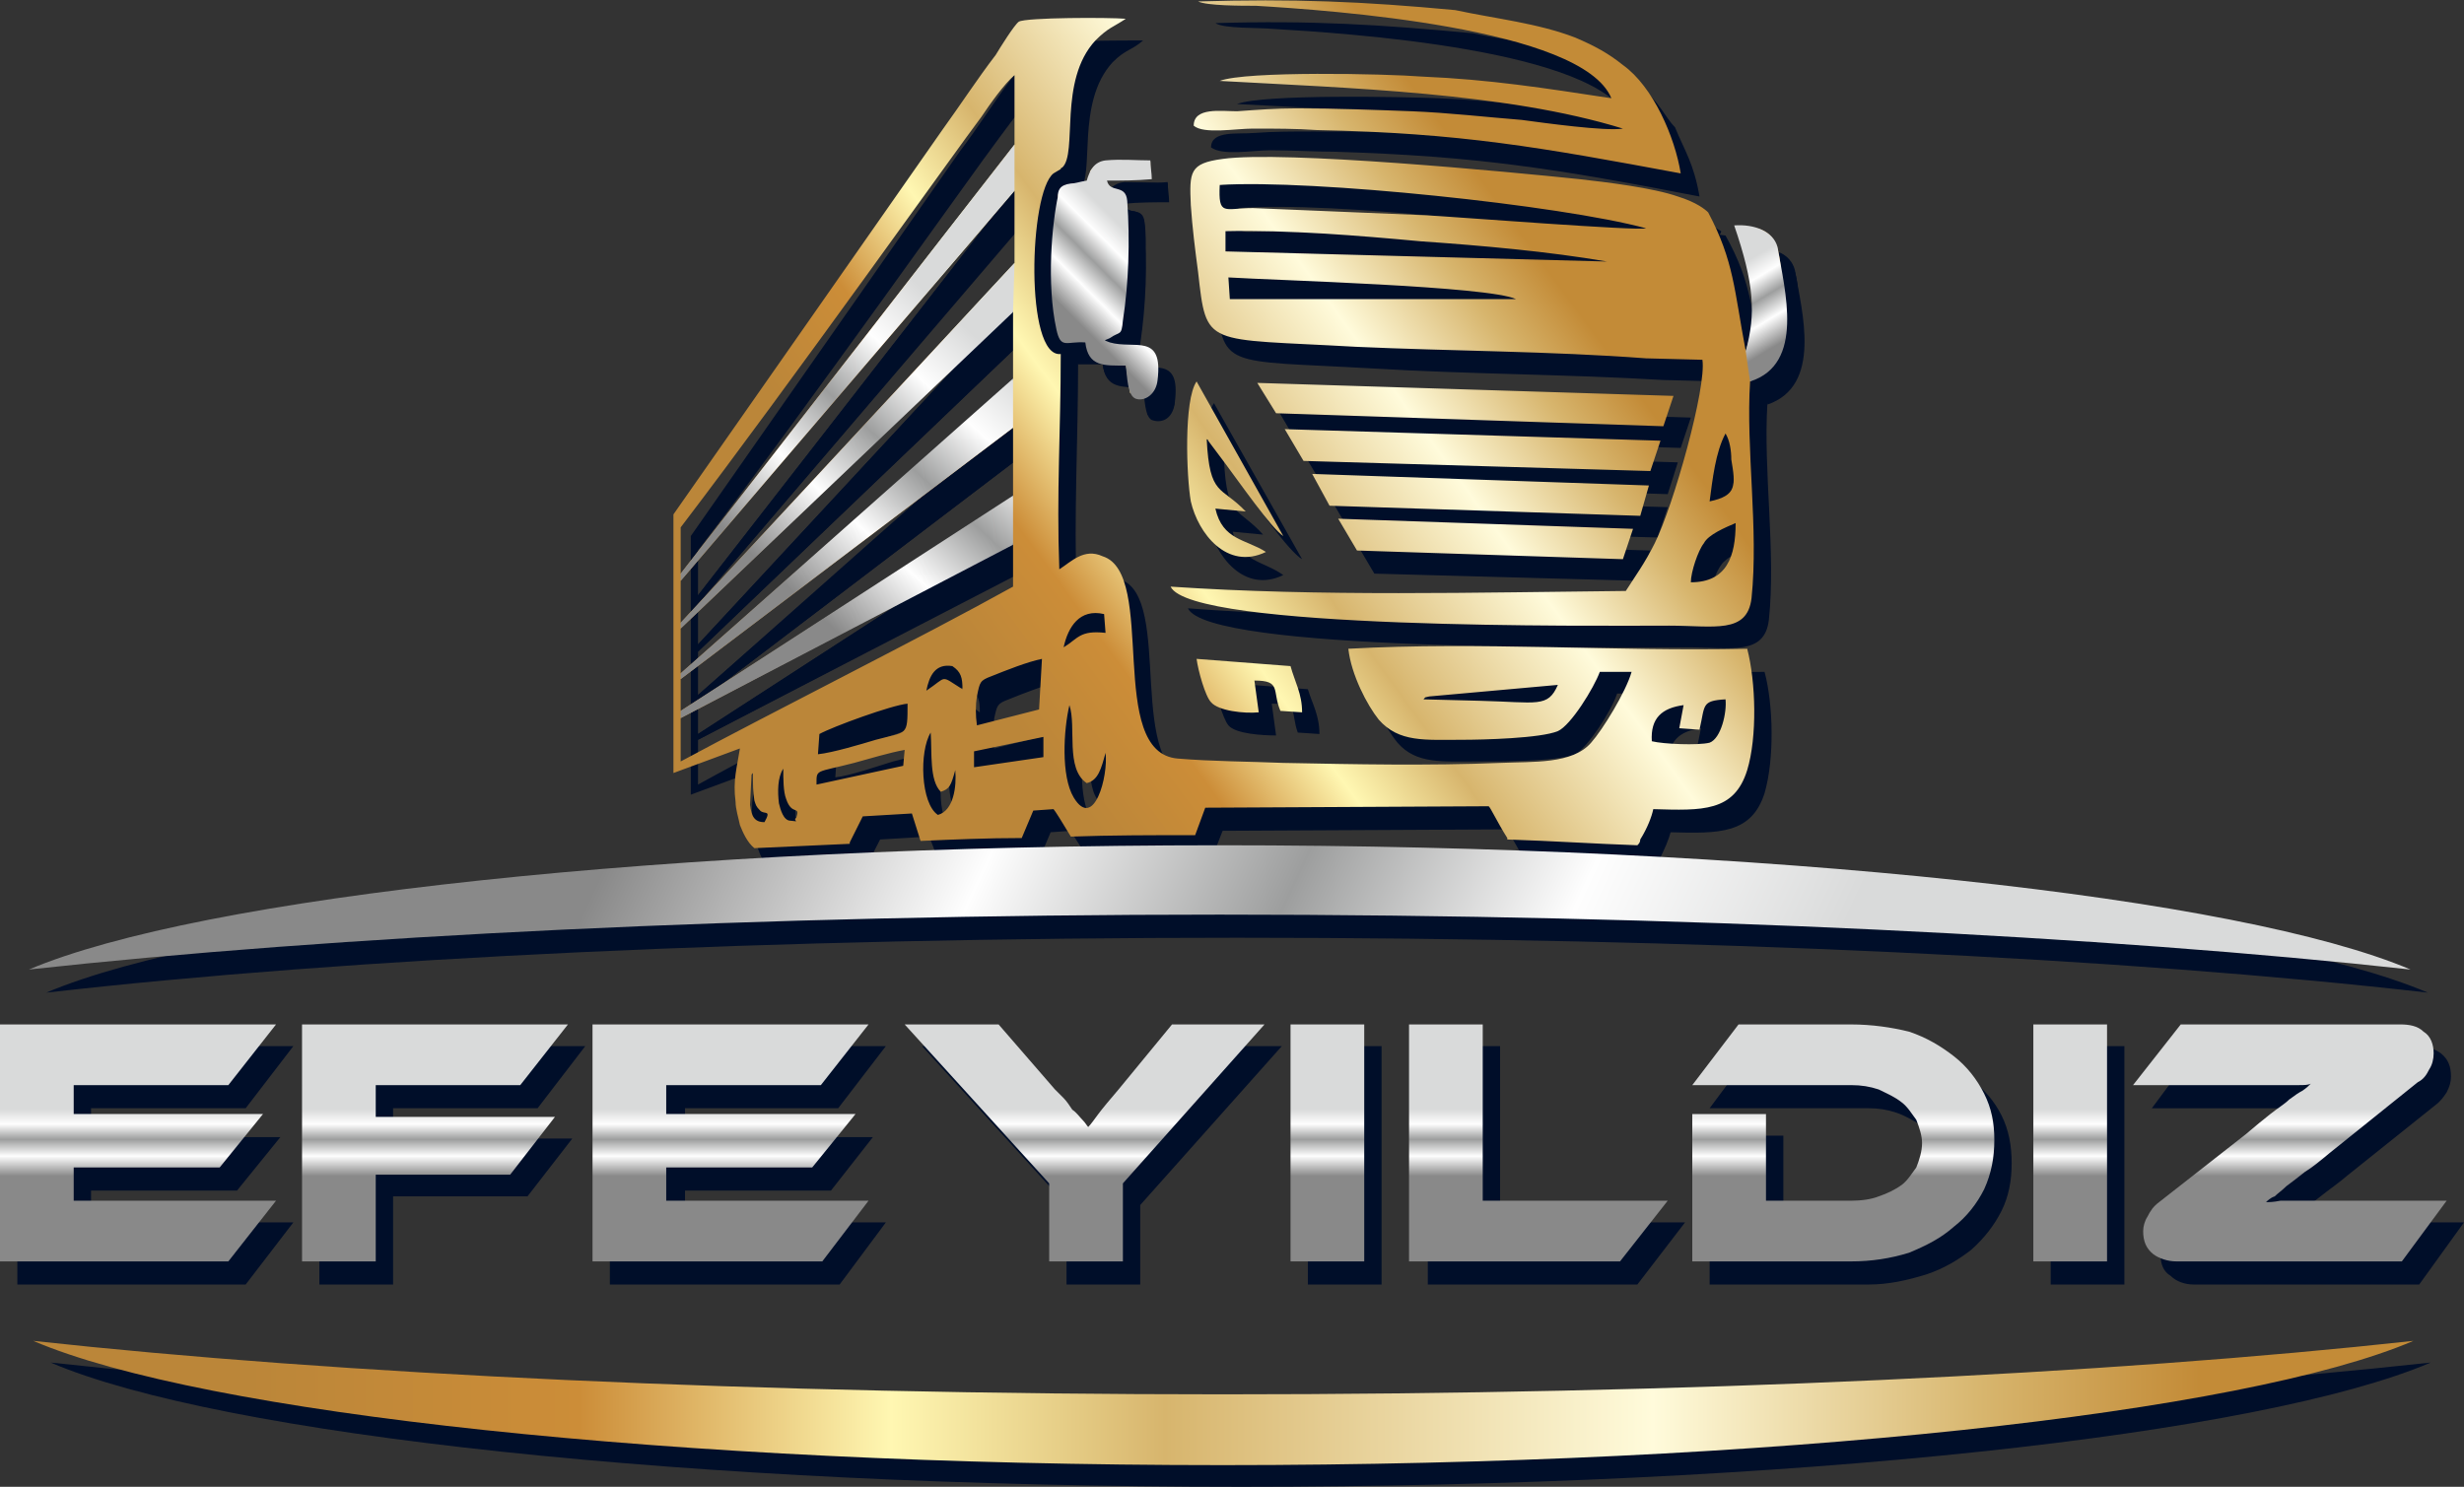
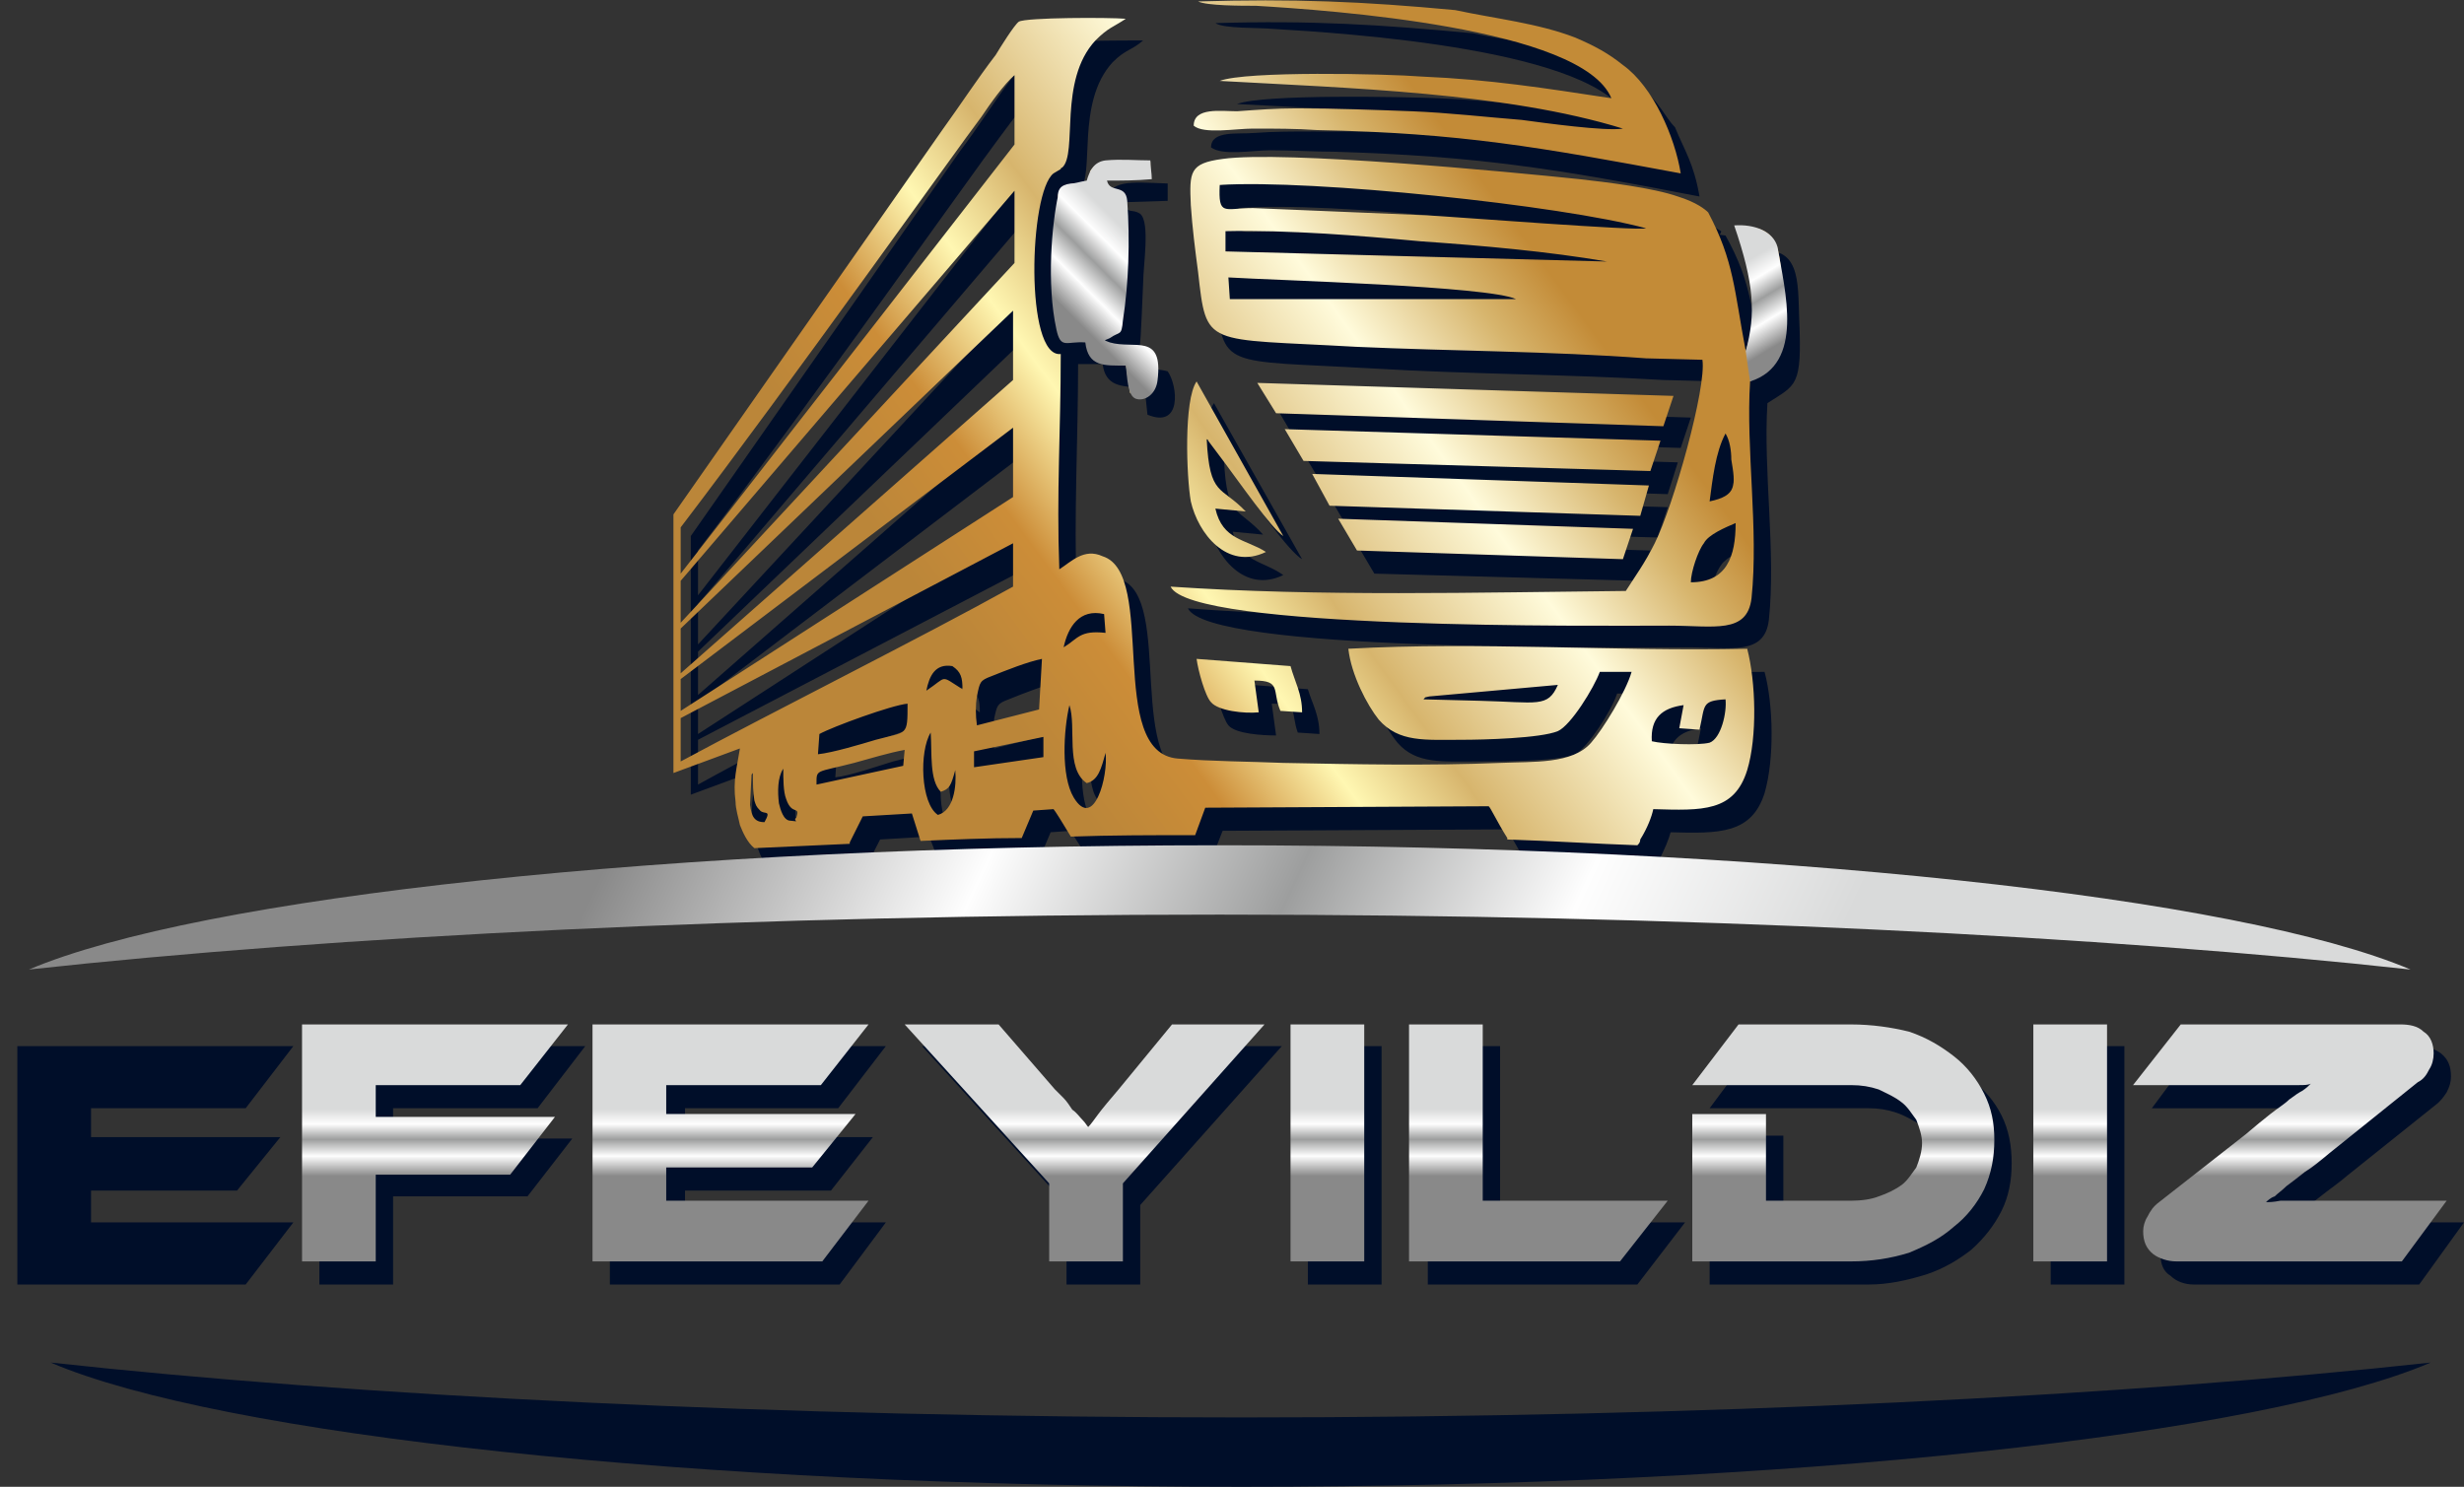
<svg xmlns="http://www.w3.org/2000/svg" xmlns:xlink="http://www.w3.org/1999/xlink" fill-rule="evenodd" clip-rule="evenodd" image-rendering="optimizeQuality" shape-rendering="geometricPrecision" text-rendering="geometricPrecision" viewBox="0 0 1705 1029">
  <rect x="0" y="0" width="1705" height="1029" fill="#333333" stroke="none" />
  <defs />
  <defs>
    <linearGradient id="id0" x1="170.84" x2="1522.07" y1="970.54" y2="970.54" gradientUnits="userSpaceOnUse">
      <stop offset="0" stop-color="#bb8639" />
      <stop offset=".17" stop-color="#cc8d38" />
      <stop offset=".33" stop-color="#fff7b2" />
      <stop offset=".47" stop-color="#d7b56d" />
      <stop offset=".72" stop-color="#fffbdb" />
      <stop offset=".89" stop-color="#d7b56d" />
      <stop offset="1" stop-color="#c38b37" />
    </linearGradient>
    <linearGradient id="id1" x1="300.8" x2="300.8" y1="813.9" y2="767.83" gradientUnits="userSpaceOnUse">
      <stop offset="0" stop-color="#898989" />
      <stop offset=".3" stop-color="#fefefe" />
      <stop offset=".55" stop-color="#9d9e9e" />
      <stop offset=".78" stop-color="#fefefe" />
      <stop offset="1" stop-color="#d9dada" />
    </linearGradient>
    <linearGradient id="id2" x1="1584.69" x2="1584.69" y1="813.9" y2="767.83" gradientUnits="userSpaceOnUse" xlink:href="#id1" />
    <linearGradient id="id3" x1="514.05" x2="658.74" y1="378.19" y2="218.16" gradientUnits="userSpaceOnUse" xlink:href="#id1" />
    <linearGradient id="id4" x1="95.55" x2="95.55" y1="813.9" y2="767.83" gradientUnits="userSpaceOnUse" xlink:href="#id1" />
    <linearGradient id="id5" x1="1432.07" x2="1432.07" y1="813.9" y2="767.83" gradientUnits="userSpaceOnUse" xlink:href="#id1" />
    <linearGradient id="id6" x1="1275.4" x2="1275.4" y1="813.9" y2="767.83" gradientUnits="userSpaceOnUse" xlink:href="#id1" />
    <linearGradient id="id7" x1="655.11" x2="1044.65" y1="436.24" y2="150.7" gradientUnits="userSpaceOnUse" xlink:href="#id0" />
    <linearGradient id="id8" x1="750.28" x2="750.28" y1="813.9" y2="767.83" gradientUnits="userSpaceOnUse" xlink:href="#id1" />
    <linearGradient id="id9" x1="1064.62" x2="1064.62" y1="813.9" y2="767.83" gradientUnits="userSpaceOnUse" xlink:href="#id1" />
    <linearGradient id="id10" x1="505.81" x2="505.81" y1="813.9" y2="767.83" gradientUnits="userSpaceOnUse" xlink:href="#id1" />
    <linearGradient id="id11" x1="740.56" x2="788.54" y1="217.53" y2="169.3" gradientUnits="userSpaceOnUse" xlink:href="#id1" />
    <linearGradient id="id12" x1="483.19" x2="1204.67" y1="460.32" y2="796.02" gradientUnits="userSpaceOnUse" xlink:href="#id1" />
    <linearGradient id="id13" x1="1234.09" x2="1203.16" y1="236.12" y2="184.34" gradientUnits="userSpaceOnUse" xlink:href="#id1" />
    <linearGradient id="id14" x1="918.27" x2="918.27" y1="813.9" y2="767.83" gradientUnits="userSpaceOnUse" xlink:href="#id1" />
    <style>.fil0{fill:#000e29}</style>
  </defs>
  <path d="M483 543c65-36 168-87 230-121v-30L483 512v31zm-5-28V371l186-266c13-17 24-35 37-52 3-4 13-21 16-22 5-3 63-3 74-3-8 7-12 6-21 15-26 28-12 79-23 88 0 1-1 1-1 1l-5 4c-15 11-7 68-1 87 1-17 1-33 2-50 2-25-2-29 22-32 4-17 17-15 44-14v12l-31 1c4 9 6 4 12 8 7 6 2 36 2 48-3 69-1 41-15 55 10 6 21 3 32 6 7 10 10 40-14 30l-2-19c-17 0-27-1-29-16h-17c0 52-3 105-1 157 8-4 18-14 30-8 38 12 2 135 52 139 24 2 49 3 73 3 50 1 101 2 150 1 23-1 51 1 63-14 8-9 24-35 28-50h-22c-4 12-20 37-29 42-12 5-52 5-66 5-26 0-44 2-57-13-9-11-20-32-22-49 91-5 185 1 276 0 6 22 7 60 0 84-9 28-31 28-65 27-1 4-4 12-9 21 0 1-1 3-2 4-29-2-59-3-90-4v-1c-6-12-12-22-13-22l-196 1-7 18c-29 1-58 1-86 1-6-9-11-17-12-19l-14 1-8 19c-24 1-47 1-69 2l-7-18-34 2c-1 2-5 10-9 17v1c-23 1-45 2-66 3-5-3-8-10-10-16-1-5-3-10-3-16-2-15 1-23 3-37l-46 17v-35zm5-7l230-149v-51 3L483 486v22zm0-27l230-202 1-56-1 8-230 220v30zm0-35l231-249v-50L483 418v28zm0-34l231-297V67c-7 7-17 21-23 29-16 21-131 184-208 285v31zm400 97l-3-22c19 0 13 6 18 20l15 1c0-13-5-21-8-31l-65-5c1 7 6 25 10 30 5 6 24 7 33 7zm276-421c-7-7-11-18-24-28-9-7-19-13-33-18-26-11-55-13-83-19-64-6-112-9-178-7 6 4 30 3 40 4 50 3 226 14 246 63-45-7-84-13-131-15-25-1-122-3-140 4 89 5 198 7 279 33-12 1-55-5-70-6-25-3-51-5-76-6-27-2-53-2-80-2-14 0-27 0-41 1-11 1-30-2-30 10 8 6 29 2 41 2 15 0 30 1 44 1 100 3 155 12 253 31-4-23-10-31-17-48zM951 397l184 5 7-21-204-6 13 22zm-56-95l268 8 7-21-288-9 13 22zm19 32l240 8 7-22-260-8 13 22zm19 32l214 6 7-21-234-7 13 22zm-45 32c-14-10-30-9-35-30l21 2c-17-19-25-11-27-51 0 1 1 1 1 1l12 17c9 12 32 45 41 50l-61-108c-9 13-7 66-4 83 5 23 25 49 52 36zm263-135l39 1c3 20-20 101-33 127-7 14-13 23-19 33-103 1-213 5-316-3 14 30 294 27 345 27 31 0 54 6 57-19 5-47-4-103-1-150 20-13 24-11 22-58-1-27 1-52-31-47 3 17 20 41 6 85-8-43-7-62-26-96-7-1-3 0-3-3-7-4-7-5-18-9-17-6-50-10-68-12-47-5-205-19-247-14-23 3-23 9-22 32 1 16 3 31 5 47 6 52 4 45 109 51 66 4 135 4 201 8zm31 155c0-7 5-22 9-27 3-5 15-11 22-13 0 23-6 41-31 40zm13-55c2-15 4-35 11-47 3 5 4 12 4 18 3 17 4 25-15 29zM862 208c32 1 180 6 199 15l-198-1-1-14zm-2-33c43-1 92 4 135 7 43 4 88 7 129 14l-263-6-1-15zm139-11l-120-4c-20 0-24 5-22-16 63-5 235 13 294 30-5 1-133-9-152-10zM533 551c0 6 0 13 1 18 1 4 1 5 4 7 3 3 8 0 3 9-7-1-9-5-10-12l1-21 1-1zm21-3c0 7 0 15 2 21 4 12 10 4 7 12-3 3 4 3-4 2-5 0-7-7-8-12-1-8-1-18 3-23zm107 31c-12-8-13-44-5-56 1 13-1 33 7 41 6-2 7-5 10-15 1 11-1 28-12 30zm91-75c5 15-3 44 12 54 8-3 10-10 13-22 3 17-8 55-22 31-9-15-7-46-3-63zm-175 55c0-12-1-9 26-16 11-3 24-7 35-8l-1 10-60 14zm109-13v-11l48-9 1 13-49 7zm-108-8l1-14c10-5 50-20 61-22 0 24 0 19-22 25-10 3-30 10-40 11zm110-20c-1-7-1-14 0-21 2-9 2-10 10-13 10-4 25-10 35-12l-1 35-44 11zm-35-25c2-10 6-18 18-17 6 5 7 8 7 17-16-11-10-9-25 0zm95-30c3-14 11-26 28-22l1 13c-18-3-19 4-29 9zm426 56l14 1c5-16 1-20 18-21 1 10-3 28-11 30-8 3-32 2-40 0-1-16 7-23 22-25l-3 15zm-138-18l-39-2c2-1 0-1 4-2l89-8c-7 17-14 12-54 12zM203 846l-33 43H12V724h191l-33 43H63v20h131l-30 37H63v22zM405 724l-33 43H272v21h124l-31 40h-93v61h-51V724zM613 846l-32 43H422V724h191l-33 43H474v20h130l-29 37H474v22zM887 724l-98 110v55h-51v-55L638 724h65l40 46c1 1 3 3 5 6 2 2 4 4 6 7l7 7c2 3 3 4 4 6 2-3 4-6 7-10s8-9 14-16l37-46h64zM956 889h-51V724h51zM1166 846l-33 43H988V724h50v122zM1392 805c0 12-2 23-7 33s-12 19-21 27c-9 7-19 13-31 17-13 4-26 7-40 7h-110V786h51v60h59c7 0 14-1 20-3 6-1 11-4 15-8 4-3 8-7 10-12s4-10 4-16-2-11-4-16-6-9-10-13c-5-3-10-6-16-8s-12-3-19-3h-110l32-43h78c14 0 28 2 40 6s22 9 31 17c9 7 16 15 21 25s7 21 7 33zM1470 889h-51V724h51zM1674 889h-156c-6 0-12-2-16-6-5-3-7-8-7-15 0-4 1-7 3-11s4-7 8-9l60-48c7-5 13-10 18-14 4-3 9-7 12-9 4-3 7-5 9-7 3-2 5-3 6-4h-8c-3 1-7 1-11 1h-103l32-43h152c6 0 12 2 16 5 5 4 7 9 7 16 0 4-1 7-3 11-2 3-4 6-8 9l-60 48c-7 6-13 10-18 14s-9 7-13 10c-3 2-6 4-8 6-3 2-5 3-6 4h26c6 0 12 0 19-1h80l-31 43zM859 1029c381 0 706-36 823-86-210 23-501 38-823 38-323 0-614-15-824-38 117 50 442 86 824 86z" class="fil0" />
-   <path d="M856 601c382 0 706 36 824 86-210-24-502-38-824-38s-614 14-824 38c118-50 442-86 824-86zM483 481v5l230-175v-34L483 481zm0 27v4l230-119v-34L483 508zm231-393L483 412v6l231-270v-33zM483 446v5l230-220 1-34-231 249zM808 126c-10 1-20 0-30 0-9 1-12 7-14 14-5 1-8 2-11 2-7 1-8 5-9 10-3 39-9 67 2 100h17c2 17 13 16 28 16 1 7 1 22 7 23 7 2 14-2 15-13 4-33-16-20-33-26-4-1-4 0 0-3 7-5 8-1 9-11 4-27 5-55 3-84-1-12-12-4-14-13 10-1 20-1 31-1 0-4-1-10-1-14zM1213 172c13 40 14 60 7 86 1 7 2 15 3 22 38-13 24-64 19-93-3-12-16-16-29-15z" class="fil0" />
  <path fill="url(#id7)" d="M471 527c65-35 167-86 230-121v-30L471 497v30zm-5-28V356L652 90c13-18 24-35 37-52 3-5 13-21 16-23 5-3 63-3 74-2-9 6-12 6-21 15-26 28-12 78-23 88 0 0-1 0-1 1l-5 3c-17 13-20 128 5 125 0 53-3 96-1 149 8-5 17-15 30-9 38 12 2 136 52 140 24 2 49 2 73 3 50 1 101 2 150 0 23-1 50 1 63-14 8-9 24-35 28-49h-22c-4 11-20 37-29 41-12 5-52 6-66 6-26 0-44 2-58-14-8-10-19-31-21-49 91-5 185 2 276 0 6 23 7 61 0 84-9 29-31 28-65 27-1 5-4 13-9 21 0 2-1 3-2 4-29-1-59-3-90-4v-1c-7-11-12-22-13-22l-196 1-7 19c-29 0-58 0-86 1-6-10-11-18-12-19l-14 1-8 19c-24 0-47 1-70 2l-6-19-34 2-9 18v1c-23 1-45 2-66 3-5-4-8-11-10-16-1-5-3-11-3-16-2-15 1-24 3-37l-46 17v-36zm266-362c0-4 2-7 6-8-2 2-4 5-6 8zm22-18c6-10 19-8 42-7v11l-21 1c-5-3-11-5-16-5h-5zm28 121c4 0 9 0 13 1 8 10 11 40-13 31l-3-20h-13c6-2 11-6 16-12zM471 492l230-148v-52 4L471 470v22zm0-26l230-203v-55 7L471 435v31zm0-35l231-249v-50L471 402v29zm0-34l231-297V52c-7 6-17 20-23 29-16 21-131 183-208 284v32zm400 96l-3-22c19 0 12 7 18 21l15 1c0-13-5-21-8-32l-65-5c1 8 6 26 10 30 5 6 23 8 33 7zm252-448c-10-8-19-13-33-19-26-10-55-13-83-19-64-6-112-8-178-6 6 3 30 3 40 3 50 3 226 15 246 64-46-7-84-13-131-15-25-2-122-4-140 3 89 5 198 8 279 33-12 2-55-4-70-6-25-2-51-5-76-6-27-1-53-2-80-2-14 0-27 1-41 2-11 0-30-3-30 10 7 6 29 2 41 2 15 0 30 0 44 1 100 2 155 12 252 30-4-25-19-60-40-75zM939 381l184 6 7-21-204-7 13 22zm-56-95l268 9 7-21-288-9 13 21zm19 33l240 7 7-21-260-8 13 22zm18 31l215 7 6-21-233-8 12 22zm-44 32c-14-9-30-8-35-30l21 2c-17-18-25-10-27-50 0 0 1 0 1 1l12 16c9 12 32 45 40 50l-60-107c-9 13-7 66-4 83 5 22 25 48 52 35zm263-134l39 1c3 19-20 101-33 127-7 14-13 22-20 33-102 1-212 4-315-3 14 30 294 27 345 27 31 0 54 6 57-19 5-48-4-103-1-150 20-14 24-12 22-59-1-26 1-52-31-47 3 18 20 42 6 85-8-42-8-62-26-96-2-2-8-7-21-11-17-6-50-10-68-12-48-5-205-20-247-14-23 3-23 9-22 32 1 15 3 31 5 46 6 53 4 46 109 52 66 3 135 3 201 8zm31 155c0-7 5-22 9-27 3-6 15-11 22-14 0 23-6 41-31 41zm13-56c2-15 4-34 11-47 3 5 4 12 4 18 3 18 4 25-15 29zM850 192c32 2 180 6 199 15H851l-1-15zm-2-32c43-1 92 3 135 7 43 3 88 7 129 14l-264-7v-14zm139-11l-120-5c-20 0-24 6-23-16 64-4 236 14 295 30-5 2-133-8-152-9zM521 535c0 7 0 13 1 19 1 3 1 4 4 7s8-1 3 8c-7 0-9-4-10-12l1-20c0-1 0-1 1-2zm21-3c0 7 0 16 2 21 4 12 10 4 7 13-3 2 4 3-4 2-5 0-7-8-8-12-1-8-1-18 3-24zm107 32c-12-8-13-44-5-57 1 14-1 33 7 41 6-2 7-4 10-15 1 11-1 28-12 31zm91-76c5 15-3 44 12 54 8-2 10-10 13-21 2 16-8 54-22 31-9-15-7-47-3-64zm-175 55c0-11-1-8 26-15 11-3 24-7 35-9l-1 11-60 13zm109-12v-11l48-10v14l-48 7zm-108-9l1-14c9-5 50-20 61-21 0 23 0 19-22 25-10 3-30 9-40 10zm110-20c-1-7-1-14 0-20 2-10 2-11 10-14 10-4 25-10 35-12l-2 35-43 11zm-35-24c2-10 6-19 18-17 6 4 7 8 7 16-16-10-10-9-25 1zm95-30c3-14 11-27 28-23l1 13c-18-2-19 4-29 10zm426 56l14 1c4-17 1-20 18-21 1 9-3 27-11 30-8 2-32 1-40-1-1-16 7-23 22-25l-3 16zm-138-19l-39-1c2-2 0-1 4-2l89-8c-7 16-14 12-54 11z" />
  <g>
-     <path fill="url(#id4)" d="M191 831l-33 42H0V709h191l-33 42H51v20h131l-30 37H51v23z" />
    <path fill="url(#id1)" d="M393 709l-33 42H260v22h124l-31 40h-93v60h-51V709z" />
    <path fill="url(#id10)" d="M601 831l-32 42H410V709h191l-33 42H461v20h131l-30 37H461v23z" />
    <path fill="url(#id8)" d="M875 709l-98 110v54h-51v-54L626 709h65l39 45 6 6c2 2 4 5 6 8 3 2 5 5 7 7s3 4 4 5c2-2 4-5 7-9s8-10 14-17l37-45h64z" />
    <path fill="url(#id14)" d="M944 873h-51V709h51z" />
    <path fill="url(#id9)" d="M1154 831l-33 42H975V709h51v122z" />
    <path fill="url(#id6)" d="M1380 789c0 12-2 23-7 34-5 10-12 19-21 26-9 8-19 13-31 18-13 4-26 6-40 6h-110V771h51v60h59c7 0 14-1 19-3 6-2 12-5 16-8s7-8 10-12c2-5 4-11 4-17 0-5-2-11-4-16-3-4-6-9-10-12-5-4-10-6-16-9-6-2-12-3-19-3h-110l32-42h78c14 0 28 2 40 5 12 4 22 10 31 17s16 16 21 26 7 20 7 32z" />
    <path fill="url(#id5)" d="M1458 873h-51V709h51z" />
    <path fill="url(#id2)" d="M1662 873h-156c-6 0-12-2-16-5-5-4-7-9-7-16 0-3 1-7 3-10 2-4 4-7 8-10l60-47c7-6 12-10 17-14s10-7 13-10c4-3 7-5 9-6 3-2 4-3 6-5-2 1-5 1-8 1h-115l33-42h152c6 0 12 1 16 5 5 3 7 9 7 15 0 4-1 8-3 11-2 4-4 7-8 9l-61 49c-6 5-12 10-17 13-5 4-9 7-13 10-3 3-6 5-8 7-3 1-5 3-6 4 2 0 5 0 10-1h115l-31 42z" />
  </g>
-   <path fill="url(#id0)" d="M846 1014c382 0 707-36 824-86-210 23-501 37-824 37-322 0-613-14-823-37 117 50 442 86 823 86z" />
  <path fill="url(#id12)" d="M844 585c382 0 706 36 824 86-210-23-502-38-824-38s-614 15-824 38c118-50 442-86 824-86z" />
-   <path fill="url(#id3)" d="M471 466v4l230-174v-34L471 466zm0 26v5l230-120v-34L471 492zm231-392L471 397v5l231-270v-32zM471 431v4l230-219 1-34-231 249z" />
  <path fill="url(#id11)" d="M796 111c-10 0-20-1-31 0-8 1-11 7-13 14-6 1-8 2-11 2-8 1-9 5-9 9-4 19-8 60-1 92 3 14 7 8 20 9 2 17 13 16 28 16 1 7 1 21 7 23s14-3 15-13c4-33-16-21-33-26-5-2-4-1 0-3 7-5 8-1 9-12 4-26 5-55 3-83-1-12-12-5-14-14 10 0 20 0 31-1 0-4-1-9-1-13z" />
  <path fill="url(#id13)" d="M1200 156c14 41 15 61 8 87 1 7 2 15 3 21 38-12 24-63 19-93-3-11-16-16-30-15z" />
</svg>